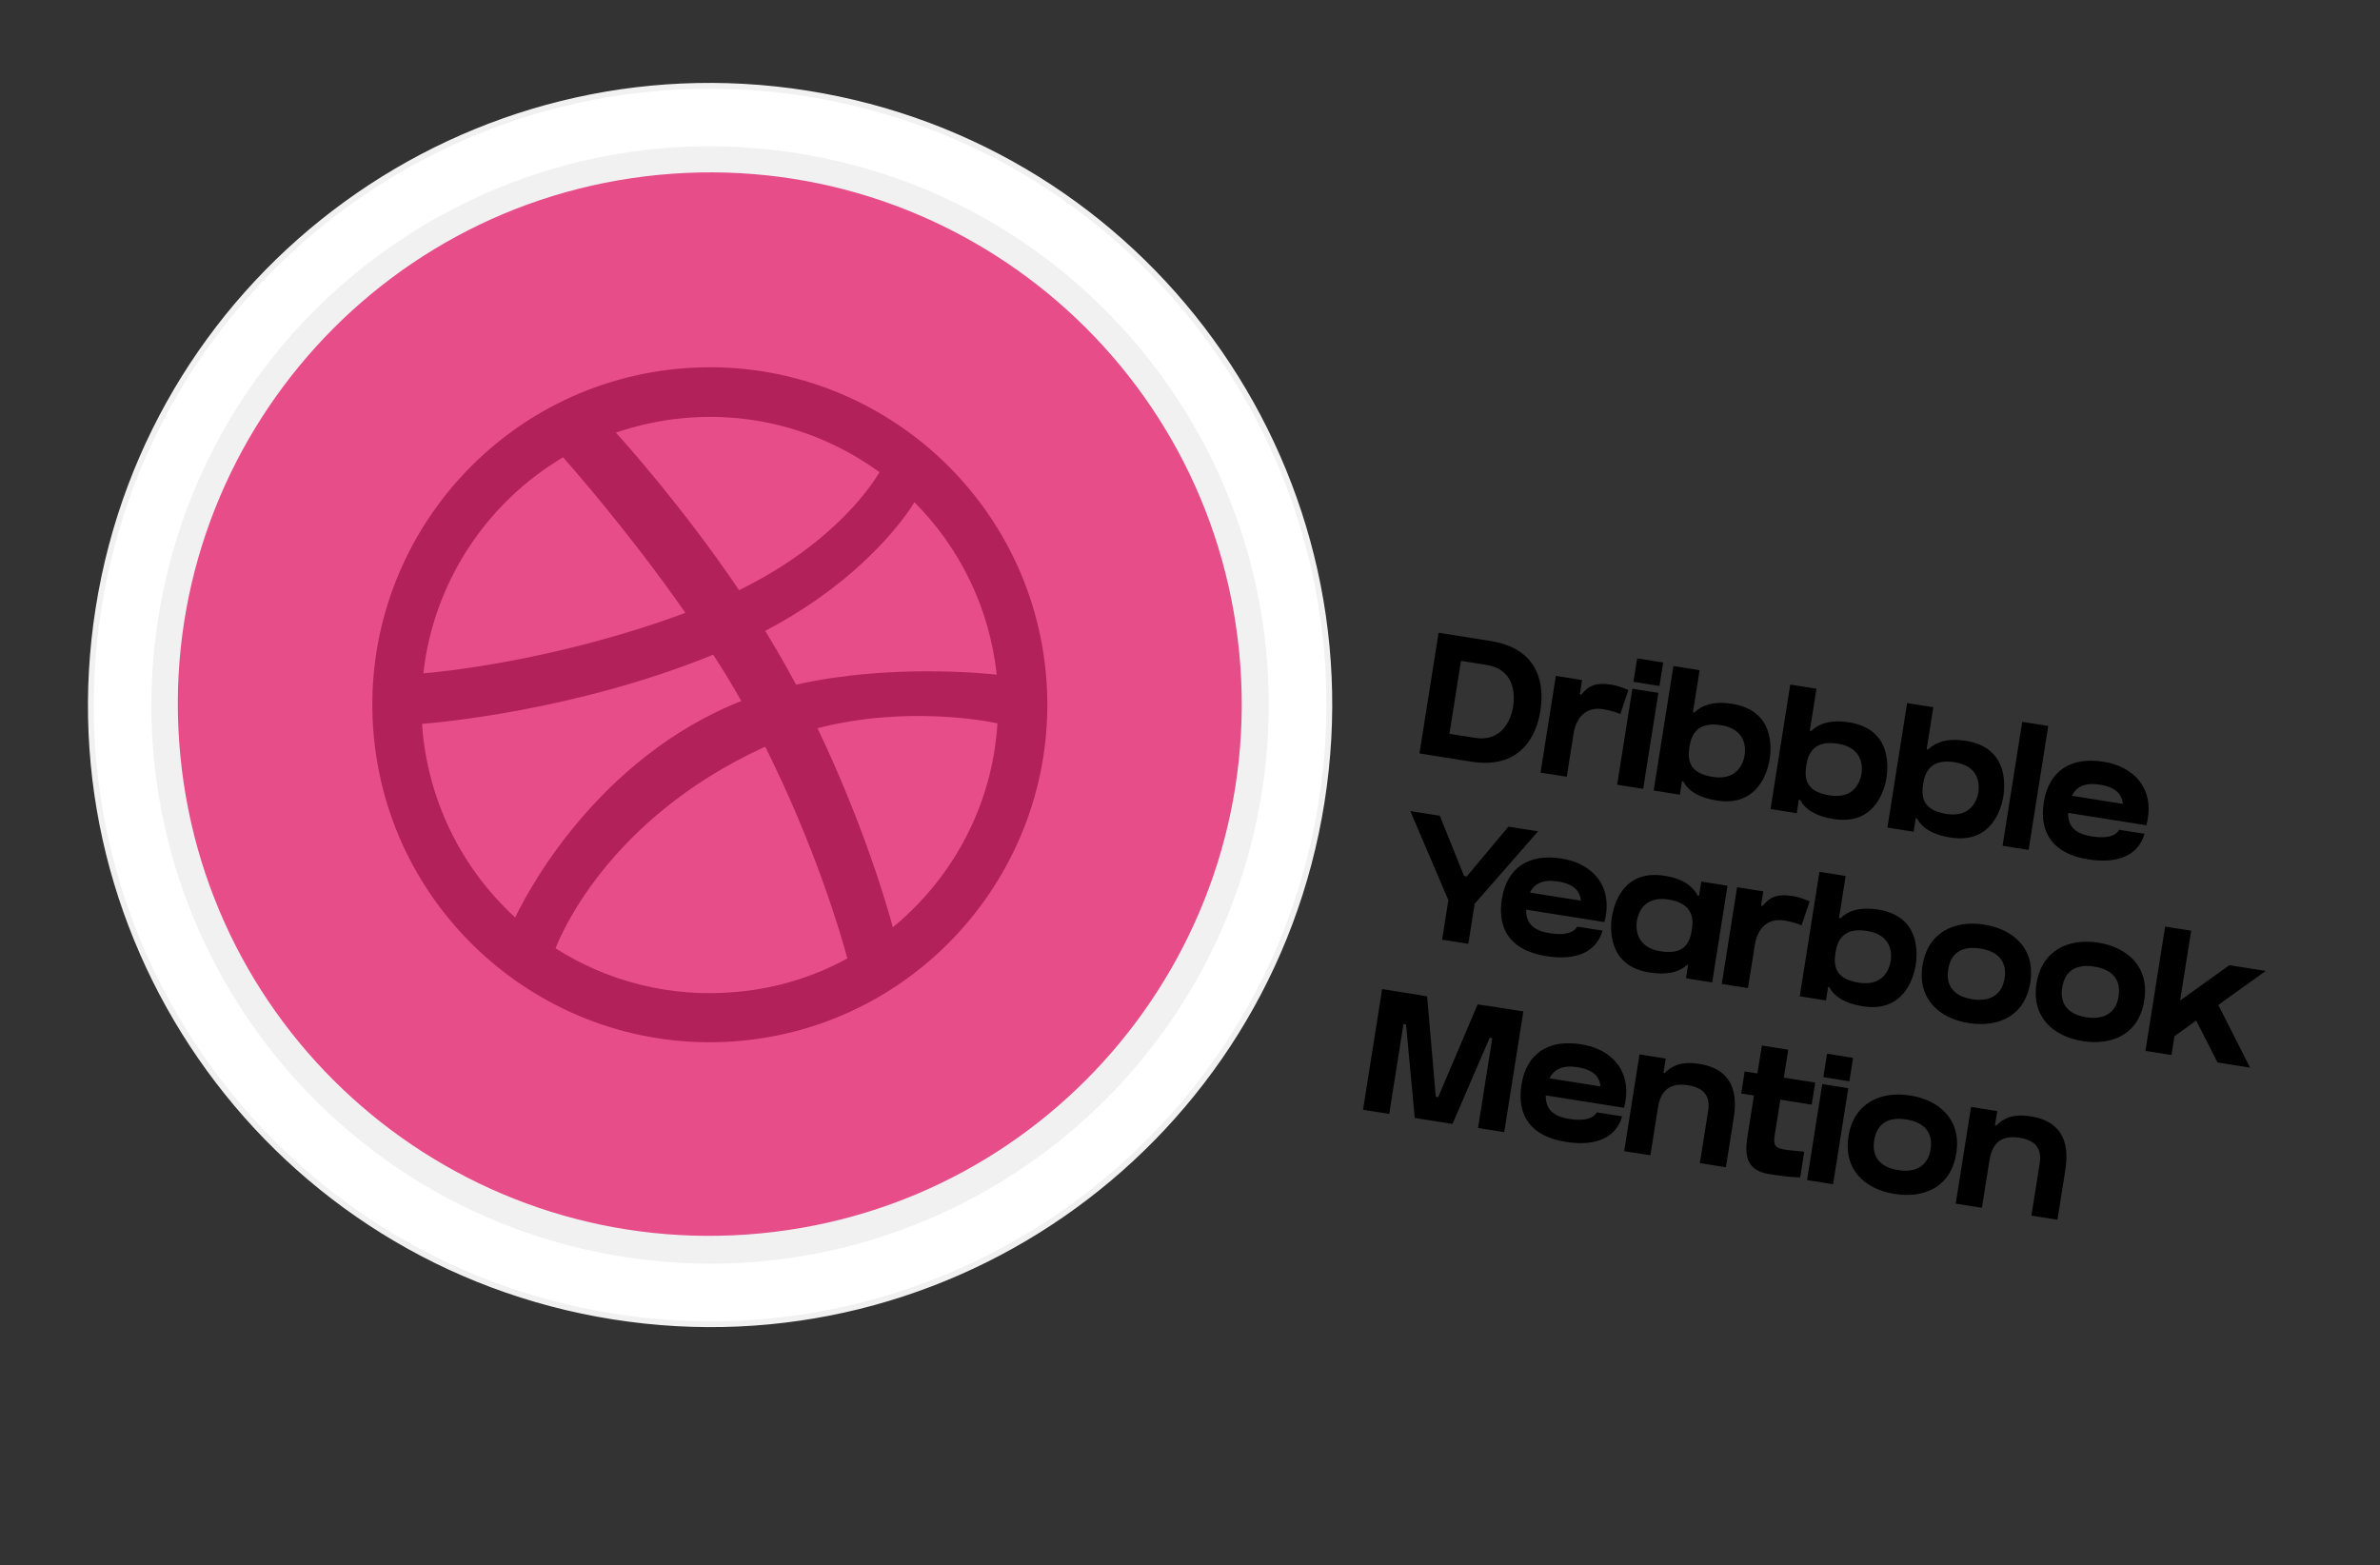
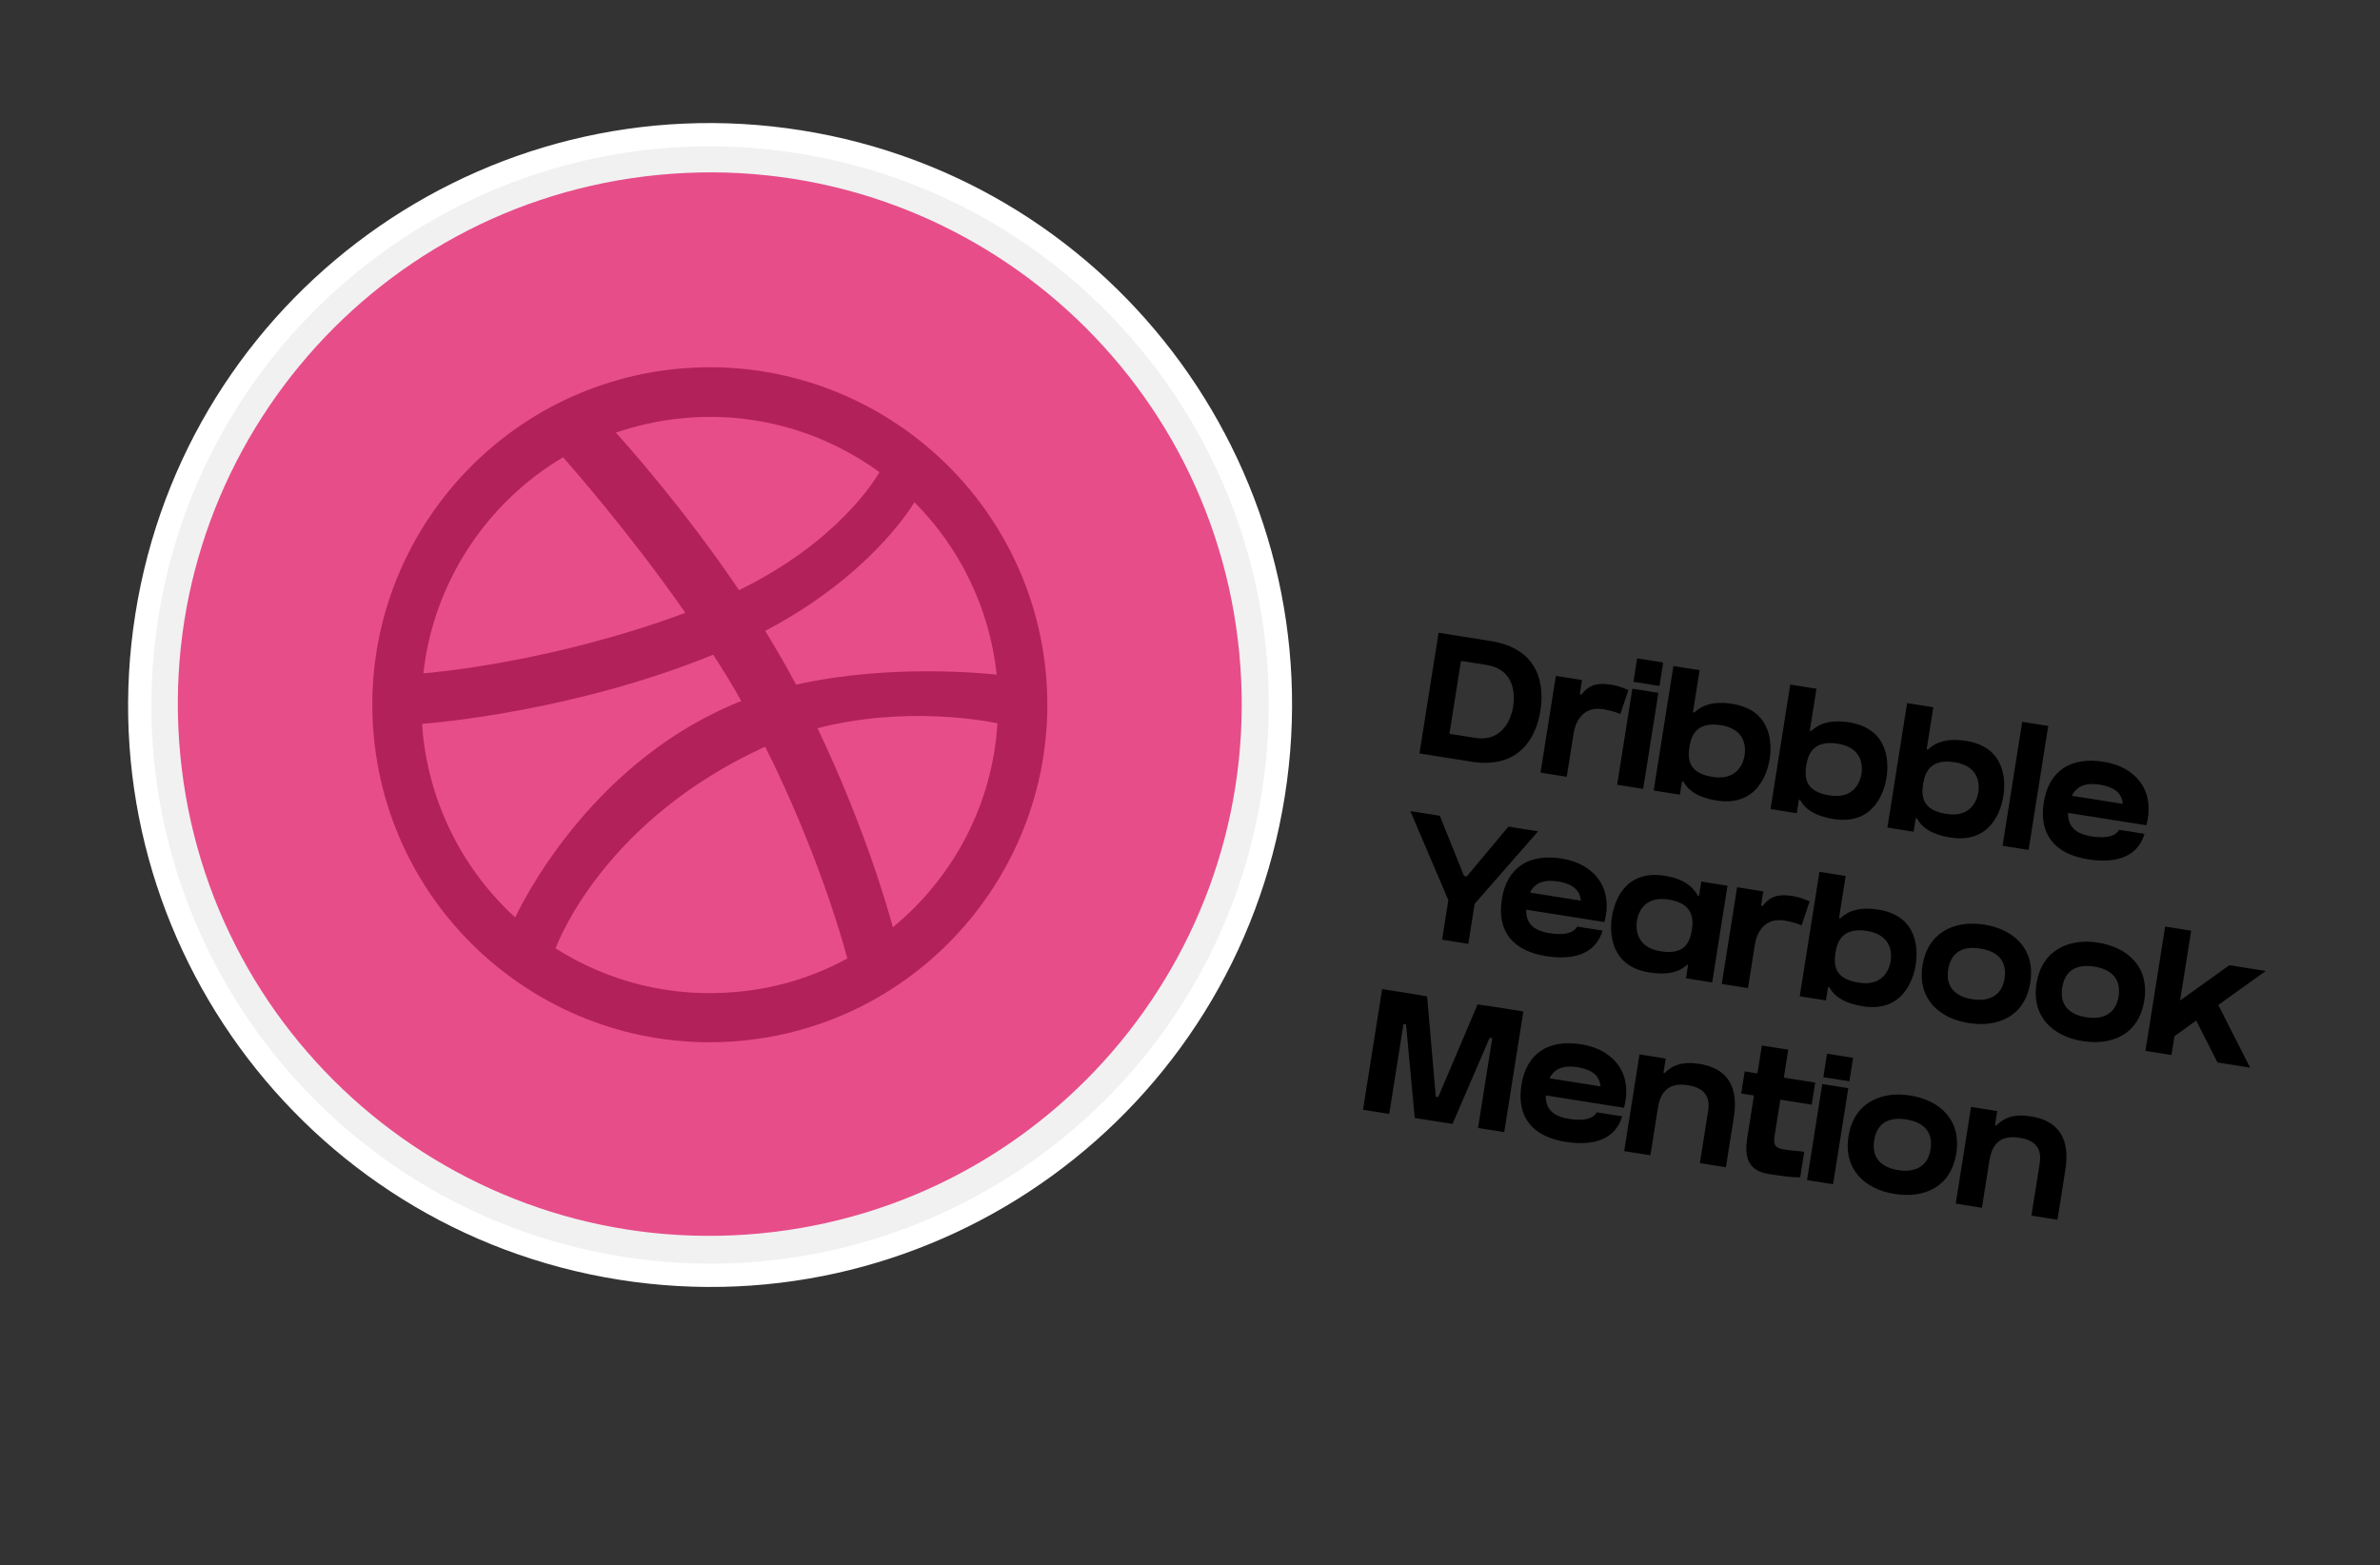
<svg xmlns="http://www.w3.org/2000/svg" width="409" height="269" viewBox="0 0 409 269" fill="none">
  <rect x="0" y="0" width="409" height="269" fill="#333333" stroke="none" />
  <path d="M256.137 110.157C264.907 111.546 265.346 118.176 264.712 122.176C264.079 126.176 261.504 132.268 252.852 130.898C251.755 130.724 244.911 129.64 243.933 129.485L247.218 108.744L256.137 110.157ZM253.499 126.809C258.122 127.541 259.679 123.657 260.03 121.434C260.401 119.094 260.137 115.012 255.484 114.275C253.588 113.975 251.07 113.576 251.07 113.576L249.084 126.11C249.884 126.236 251.425 126.48 253.499 126.809ZM276.971 117.678C278.156 117.866 279.092 118.288 279.834 118.587L278.452 122.712C278.056 122.528 276.938 122.108 275.516 121.882C272.167 121.352 270.776 123.805 270.42 126.057L269.242 133.494L264.738 132.781L267.371 116.158L271.875 116.871L271.485 119.33L271.752 119.373C272.953 117.923 274.097 117.223 276.971 117.678ZM282.378 135.574L277.904 134.866L280.518 118.362L284.992 119.07L282.378 135.574ZM285.18 117.885L280.706 117.176L281.344 113.147L285.818 113.855L285.18 117.885ZM297.661 120.955C304.683 122.067 304.49 128.081 304.105 130.511C303.753 132.733 302.021 138.686 295.028 137.578C291.917 137.085 290.156 135.926 289.26 134.295L289.053 134.263L288.687 136.574L284.183 135.86L287.571 114.467L292.075 115.18L290.93 122.41L291.167 122.448C292.528 121.145 294.579 120.467 297.661 120.955ZM294.334 133.52C298.631 134.2 299.621 131.016 299.809 129.831C300.015 128.527 300.039 125.311 295.742 124.63C291.831 124.011 290.684 126.077 290.327 128.329C289.928 130.847 290.423 132.9 294.334 133.52ZM317.742 124.136C324.765 125.248 324.572 131.262 324.187 133.692C323.835 135.914 322.102 141.866 315.11 140.759C311.998 140.266 310.238 139.106 309.342 137.476L309.135 137.443L308.769 139.754L304.265 139.041L307.653 117.648L312.157 118.361L311.012 125.591L311.249 125.628C312.61 124.325 314.661 123.648 317.742 124.136ZM314.416 136.7C318.712 137.381 319.703 134.196 319.89 133.011C320.097 131.707 320.12 128.491 315.824 127.811C311.913 127.191 310.765 129.257 310.409 131.509C310.01 134.028 310.505 136.081 314.416 136.7ZM337.824 127.316C344.847 128.429 344.653 134.443 344.269 136.872C343.917 139.095 342.184 145.047 335.191 143.939C332.08 143.447 330.32 142.287 329.424 140.657L329.216 140.624L328.85 142.935L324.347 142.222L327.735 120.828L332.239 121.542L331.094 128.772L331.331 128.809C332.691 127.506 334.743 126.828 337.824 127.316ZM334.498 139.881C338.794 140.561 339.784 137.377 339.972 136.192C340.179 134.888 340.202 131.672 335.906 130.992C331.994 130.372 330.847 132.438 330.49 134.69C330.091 137.209 330.586 139.261 334.498 139.881ZM348.613 146.065L344.139 145.356L347.513 124.052L351.987 124.761L348.613 146.065ZM368.677 141.801L355.403 139.699C355.377 141.973 356.536 143.28 359.44 143.74C362.137 144.167 363.587 143.638 364.176 142.607L368.531 143.297C367.519 146.812 364.268 148.545 358.816 147.681C353.127 146.78 350.348 143.424 351.225 137.883C352.084 132.461 355.872 130.023 361.472 130.91C363.813 131.281 365.616 132.174 366.853 133.372L366.858 133.343C369.711 136.042 369.453 139.585 368.855 141.829L368.677 141.801ZM360.848 134.851C358.359 134.457 356.851 135.159 356.05 136.764L364.82 138.153C364.662 136.852 364.048 135.358 360.848 134.851ZM259.224 142.062L264.32 142.869L253.417 155.327L252.328 162.201L247.824 161.488L248.899 154.703L242.364 139.392L247.431 140.194L251.593 150.543L252.067 150.618L259.224 142.062ZM275.543 158.437L262.269 156.334C262.243 158.608 263.403 159.916 266.306 160.376C269.003 160.803 270.454 160.273 271.042 159.243L275.398 159.932C274.385 163.447 271.134 165.18 265.682 164.317C259.993 163.415 257.214 160.059 258.092 154.518C258.95 149.096 262.738 146.659 268.338 147.546C270.679 147.916 272.482 148.809 273.72 150.008L273.724 149.978C276.577 152.678 276.32 156.221 275.721 158.465L275.543 158.437ZM267.714 151.486C265.225 151.092 263.717 151.795 262.916 153.399L271.687 154.789C271.528 153.488 270.914 151.993 267.714 151.486ZM291.768 153.929L291.975 153.962L292.365 151.503L296.869 152.216L294.236 168.839L289.732 168.126L290.098 165.814L289.95 165.791C288.594 167.065 286.561 167.623 283.421 167.126C276.457 166.023 276.649 159.827 277.001 157.605C277.386 155.175 279.061 149.396 286.083 150.508C289.165 150.996 290.876 152.269 291.768 153.929ZM285.364 163.485C289.246 164.1 290.351 162.301 290.75 159.782C291.106 157.53 290.654 155.211 286.772 154.596C282.446 153.911 281.504 156.981 281.297 158.285C281.11 159.47 281.068 162.805 285.364 163.485ZM308.118 153.998C309.303 154.186 310.239 154.607 310.981 154.907L309.599 159.032C309.203 158.847 308.085 158.427 306.663 158.202C303.314 157.672 301.924 160.124 301.567 162.376L300.389 169.814L295.885 169.1L298.518 152.477L303.022 153.191L302.632 155.65L302.899 155.692C304.101 154.242 305.244 153.543 308.118 153.998ZM322.76 156.317C329.783 157.429 329.59 163.443 329.205 165.873C328.853 168.095 327.12 174.047 320.127 172.94C317.016 172.447 315.256 171.287 314.36 169.657L314.152 169.624L313.786 171.935L309.283 171.222L312.671 149.829L317.175 150.542L316.03 157.772L316.267 157.81C317.627 156.506 319.679 155.829 322.76 156.317ZM319.434 168.881C323.73 169.562 324.721 166.378 324.908 165.192C325.115 163.889 325.138 160.673 320.842 159.992C316.93 159.373 315.783 161.439 315.426 163.691C315.028 166.209 315.522 168.262 319.434 168.881ZM340.97 158.897C346.037 159.7 349.818 163.063 348.903 168.841C347.978 174.678 343.358 176.619 338.291 175.817C333.254 175.019 329.473 171.656 330.384 165.908C331.289 160.189 335.933 158.1 340.97 158.897ZM338.938 171.728C341.783 172.178 344.014 171.134 344.488 168.142C344.976 165.06 343.163 163.467 340.318 163.016C337.503 162.57 335.296 163.466 334.798 166.607C334.306 169.718 336.123 171.282 338.938 171.728ZM360.56 162C365.627 162.803 369.408 166.166 368.492 171.943C367.568 177.781 362.947 179.722 357.881 178.919C352.843 178.121 349.063 174.759 349.973 169.01C350.879 163.292 355.523 161.202 360.56 162ZM358.528 174.83C361.373 175.281 363.603 174.237 364.077 171.244C364.566 168.163 362.752 166.569 359.908 166.119C357.093 165.673 354.886 166.569 354.388 169.71C353.895 172.821 355.713 174.384 358.528 174.83ZM389.366 166.866L381.211 172.713L386.674 183.48L381.074 182.593L377.416 175.392L373.679 178.08L373.167 181.31L368.693 180.602L372.077 159.238L376.551 159.946L374.65 171.947L383.114 165.876L389.366 166.866ZM255.327 172.801L261.787 173.824L258.501 194.566L253.998 193.852L256.443 178.415L255.998 178.344L249.612 193.158L243.123 192.13L241.627 176.068L241.183 175.998L238.738 191.435L234.234 190.722L237.519 169.981L244.156 171.032L244.152 171.061L245.248 171.235L246.739 188.481L247.153 188.546L253.93 172.61L255.322 172.831L255.327 172.801ZM278.912 190.357L265.637 188.254C265.611 190.528 266.771 191.836 269.675 192.296C272.371 192.723 273.822 192.193 274.41 191.162L278.766 191.852C277.754 195.367 274.503 197.1 269.051 196.236C263.362 195.335 260.582 191.979 261.46 186.438C262.319 181.016 266.107 178.579 271.707 179.466C274.048 179.836 275.85 180.729 277.088 181.928L277.093 181.898C279.946 184.597 279.688 188.141 279.09 190.385L278.912 190.357ZM271.083 183.406C268.594 183.012 267.085 183.715 266.284 185.319L275.055 186.708C274.897 185.408 274.283 183.913 271.083 183.406ZM292.029 182.836C299.051 183.948 298.295 189.873 297.91 192.303L296.596 200.599L292.122 199.891L293.436 191.594C293.642 190.29 294.406 187.192 290.11 186.511C286.199 185.892 285.242 188.291 284.885 190.543L283.618 198.544L279.114 197.83L281.747 181.208L286.251 181.921L285.861 184.38L286.068 184.413C287.37 183.1 289.036 182.362 292.029 182.836ZM305.948 188.989L305.014 194.886L304.958 195.241C304.578 197.641 305.696 197.484 310.06 197.933L309.365 202.318C309.365 202.318 308.429 202.473 303.925 201.76C299.392 201.042 299.978 197.338 300.358 194.938L301.414 188.271L299.222 187.924L299.822 184.131L302.015 184.478L302.775 179.678L307.309 180.396L306.549 185.197L311.941 186.051L311.341 189.843L305.948 188.989ZM315.013 203.516L310.539 202.808L313.153 186.303L317.627 187.012L315.013 203.516ZM317.815 185.827L313.34 185.118L313.979 181.088L318.453 181.797L317.815 185.827ZM328.25 188.269C333.317 189.072 337.098 192.435 336.183 198.213C335.258 204.05 330.637 205.991 325.571 205.188C320.533 204.391 316.753 201.028 317.663 195.279C318.569 189.561 323.213 187.471 328.25 188.269ZM326.218 201.099C329.063 201.55 331.294 200.506 331.768 197.513C332.256 194.432 330.443 192.838 327.598 192.388C324.783 191.942 322.576 192.838 322.078 195.979C321.586 199.09 323.403 200.653 326.218 201.099ZM349.004 191.86C356.026 192.972 355.27 198.897 354.885 201.327L353.571 209.623L349.097 208.915L350.411 200.618C350.618 199.314 351.382 196.216 347.085 195.535C343.174 194.916 342.217 197.315 341.86 199.567L340.593 207.568L336.089 206.854L338.722 190.232L343.226 190.945L342.836 193.404L343.044 193.437C344.345 192.124 346.011 191.386 349.004 191.86Z" fill="black" />
-   <path d="M105.385 226.253C163.425 235.445 217.927 195.847 227.12 137.807C236.312 79.768 196.714 25.265 138.674 16.073C80.635 6.88 26.132 46.478 16.94 104.518C7.747 162.558 47.346 217.06 105.385 226.253Z" fill="white" stroke="#F1F1F1" />
  <path d="M220.797 136.806C212.157 191.354 160.932 228.571 106.384 219.931C51.836 211.291 14.619 160.067 23.259 105.519C31.898 50.97 83.123 13.754 137.671 22.393C192.219 31.033 229.436 82.257 220.797 136.806Z" fill="white" />
  <mask id="mask0_1036_2772" style="mask-type:alpha" maskUnits="userSpaceOnUse" x="22" y="21" width="201" height="201">
    <path d="M106.384 219.931C160.933 228.571 212.157 191.354 220.797 136.806C229.436 82.257 192.22 31.033 137.671 22.393C83.123 13.754 31.898 50.97 23.259 105.519C14.619 160.067 51.836 211.291 106.384 219.931Z" fill="white" />
  </mask>
  <g mask="url(#mask0_1036_2772)">
    <path d="M107.009 215.974C159.376 224.268 208.551 188.54 216.845 136.174C225.139 83.807 189.411 34.632 137.045 26.338C84.678 18.044 35.503 53.772 27.209 106.138C18.915 158.505 54.643 207.68 107.009 215.974Z" fill="#F1F1F1" />
    <path d="M113.217 30.051C163.516 25.207 208.131 61.985 212.967 112.207C217.803 162.43 181.032 207.121 130.734 211.964C80.435 216.807 35.82 180.03 30.985 129.807C26.149 79.585 62.919 34.894 113.217 30.051Z" fill="#E74D89" />
    <path d="M127.542 178.852C95.699 181.918 67.318 158.536 64.253 126.701C61.183 94.82 84.581 66.452 116.424 63.386C148.268 60.32 176.649 83.702 179.714 115.538C182.78 147.373 159.386 175.786 127.542 178.852ZM171.409 124.313C169.688 123.932 155.725 121.22 140.489 125.148C148.643 142.229 152.651 156.427 153.434 159.359C163.812 150.84 170.566 138.249 171.409 124.313ZM145.619 164.715C144.48 160.45 140.141 145.645 131.51 128.337C131.424 128.391 131.293 128.449 131.203 128.458C104.308 140.846 96.197 161.088 95.469 162.981C104.439 168.68 115.322 171.552 126.734 170.453C133.549 169.842 139.954 167.813 145.619 164.715ZM88.54 157.678C89.485 155.673 100.859 131.972 125.502 121.259C126.112 120.972 126.771 120.727 127.385 120.485C125.898 117.803 124.275 115.133 122.566 112.518C98.648 122.25 74.713 124.235 72.544 124.399C72.591 124.895 72.594 125.396 72.642 125.893C73.909 138.578 79.803 149.678 88.54 157.678ZM72.755 115.719C74.969 115.551 95.275 113.687 117.777 105.322C108.213 91.568 98.198 80.227 96.766 78.587C83.545 86.423 74.487 100.148 72.755 115.719ZM105.826 74.342C107.353 76.018 117.502 87.346 127.007 101.426C143.917 93.143 150.358 82.496 151.138 81.145C141.689 74.262 129.781 70.668 117.242 71.876C113.273 72.258 109.442 73.128 105.826 74.342ZM157.143 86.309C156.241 87.809 149.009 99.216 131.504 108.421C132.858 110.661 134.216 112.946 135.484 115.239C135.927 116.062 136.37 116.885 136.81 117.664C153.027 114.005 169.632 115.779 171.286 115.939C170.033 104.347 164.853 94.044 157.143 86.309Z" fill="#B2215A" />
  </g>
</svg>